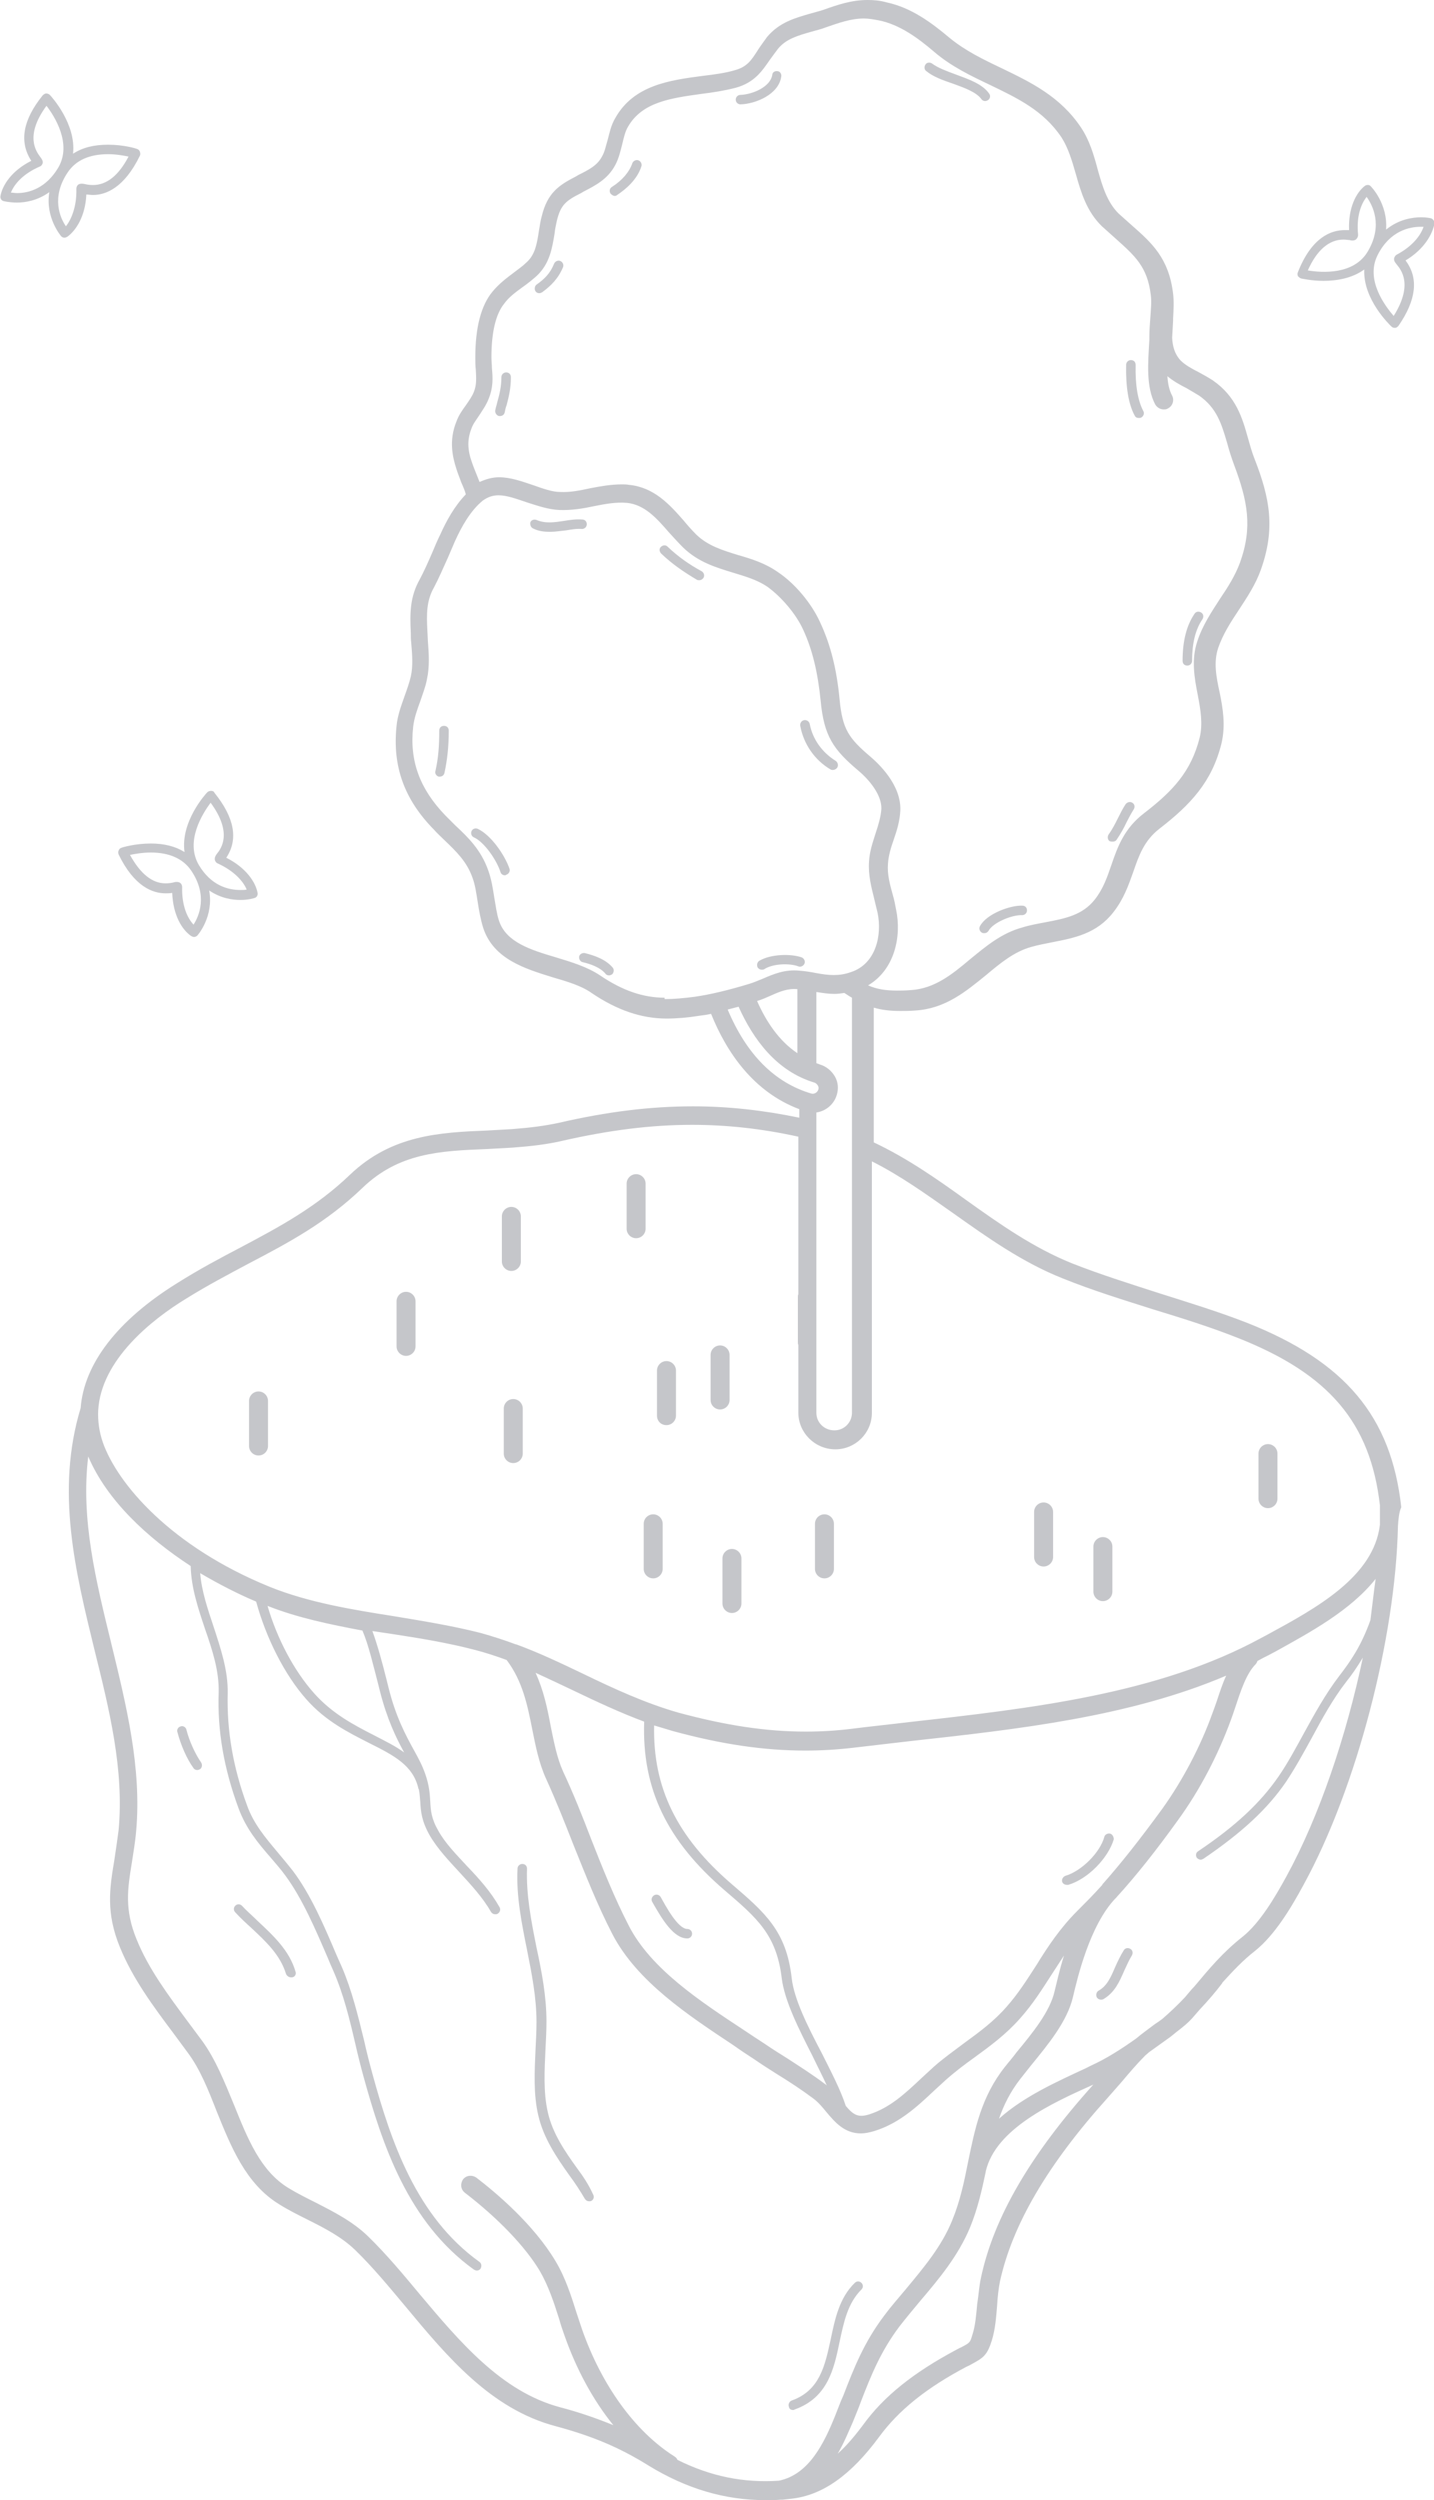
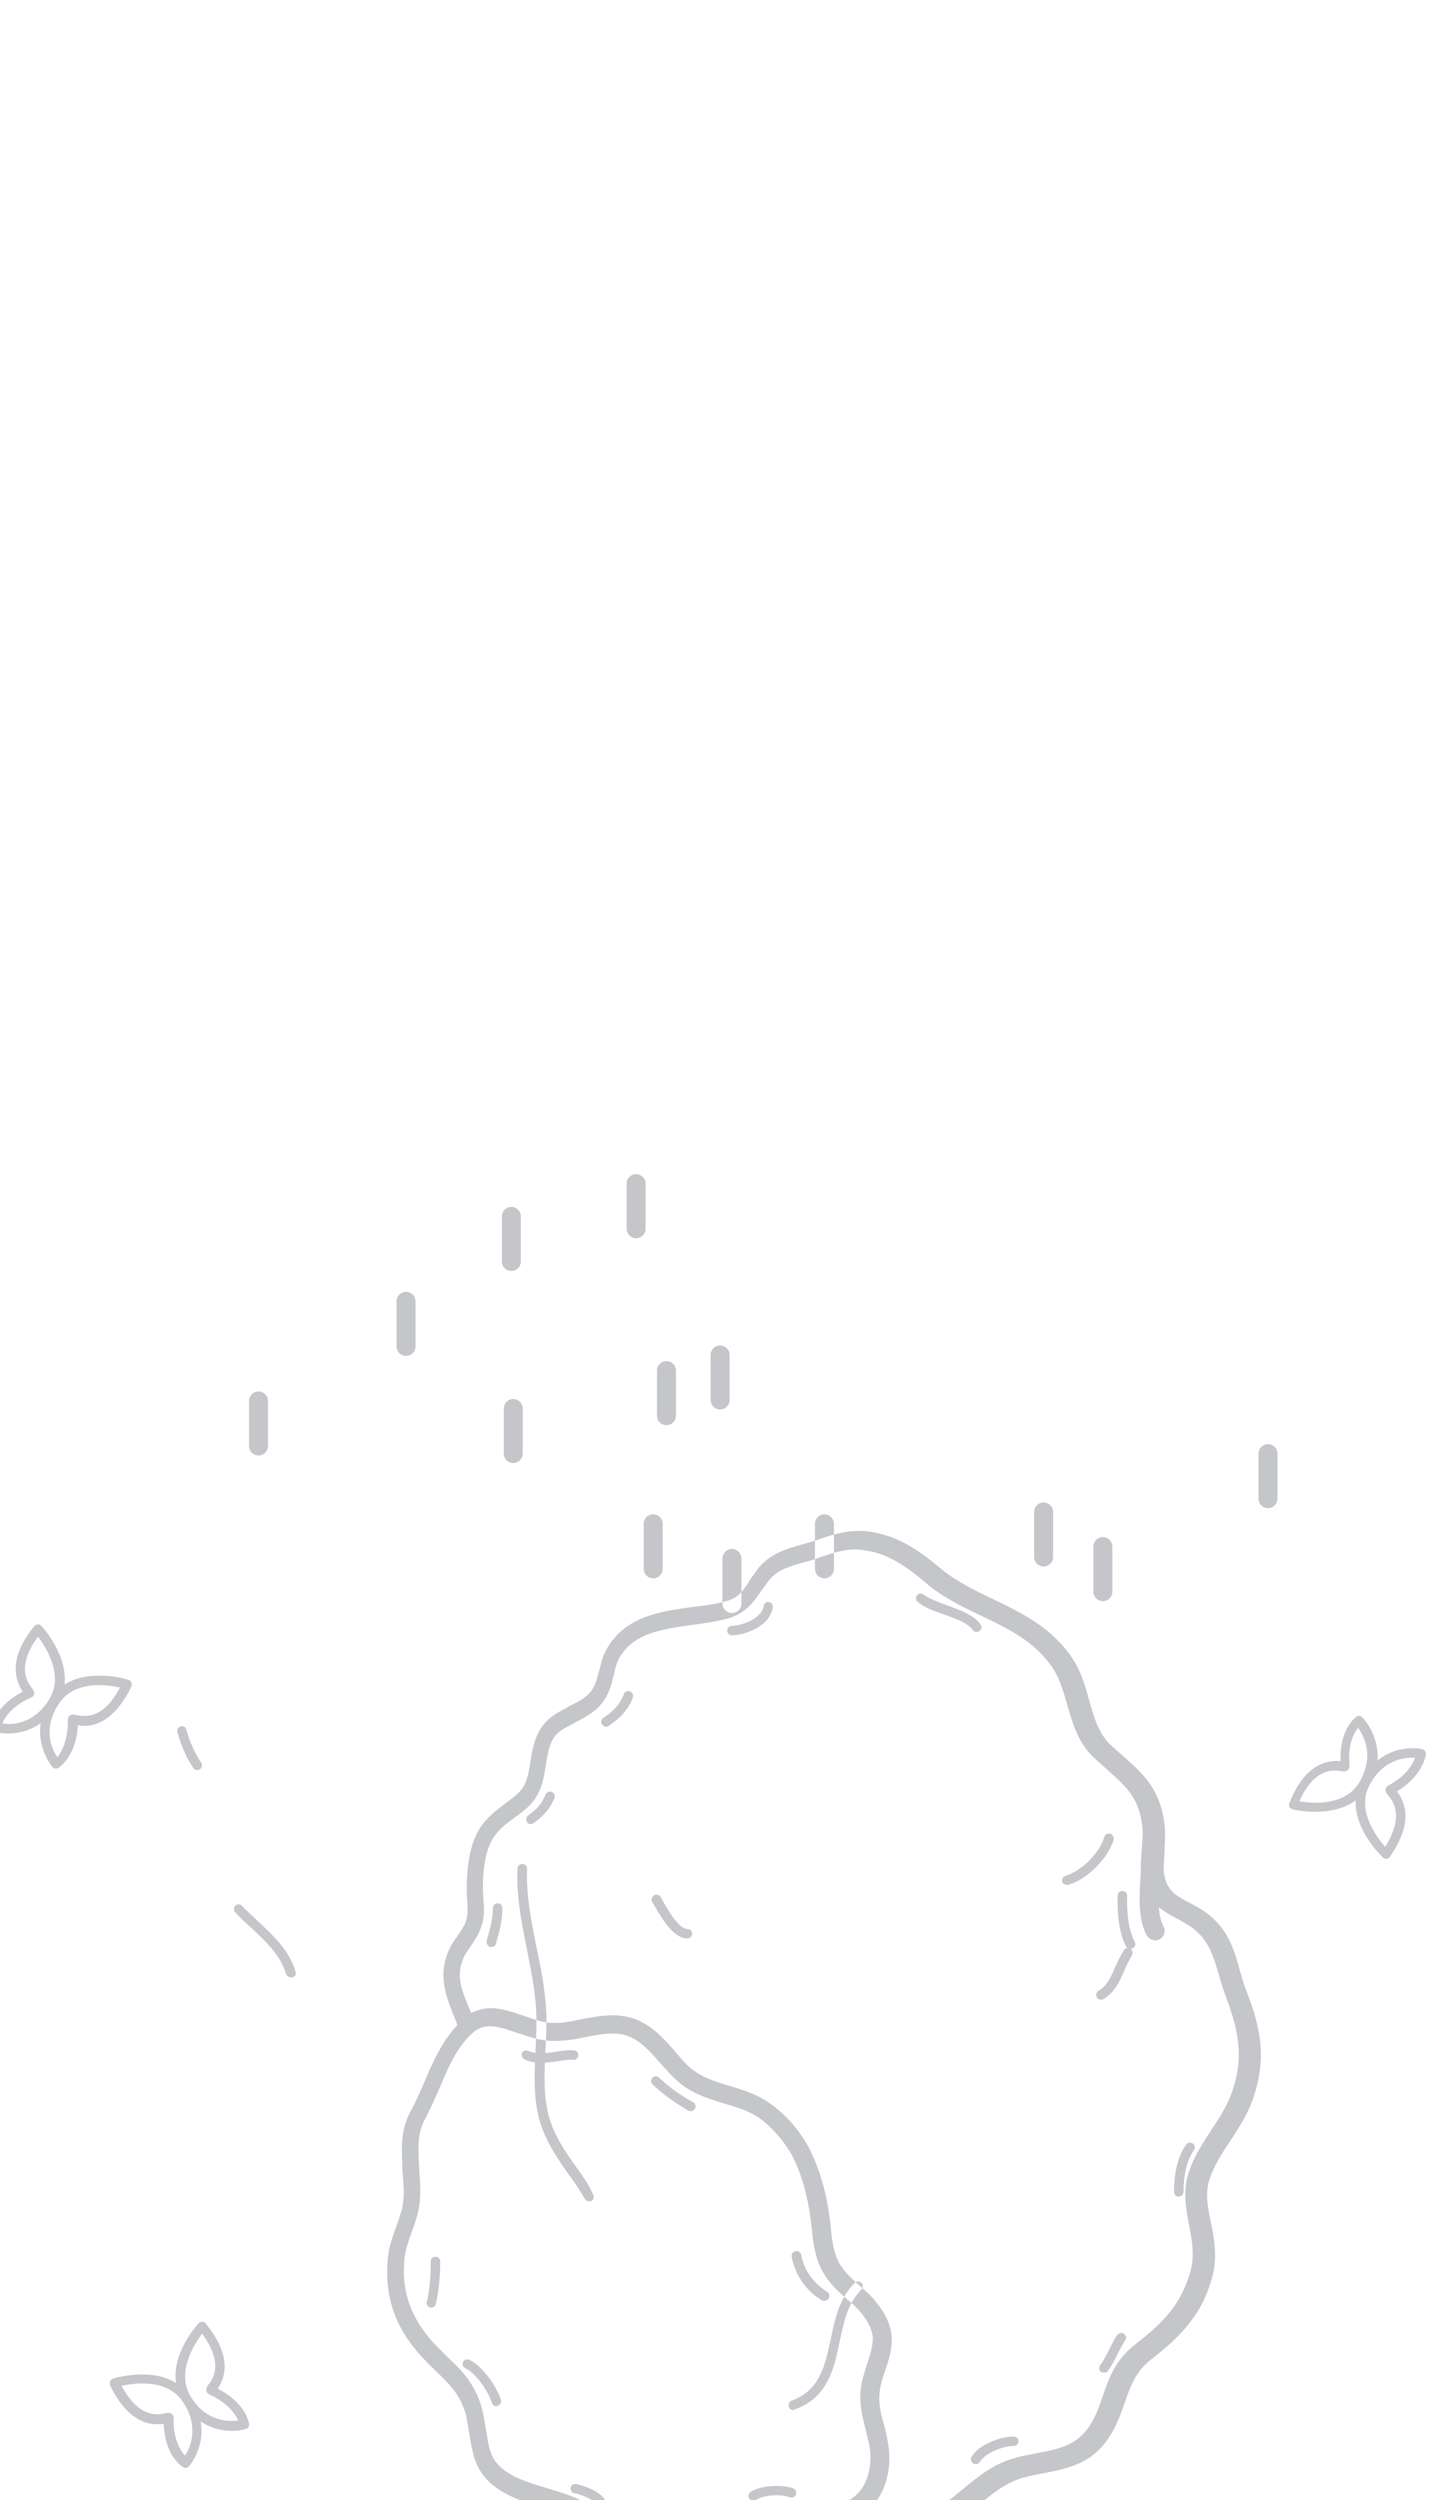
<svg xmlns="http://www.w3.org/2000/svg" viewBox="0 0 302.3 527">
-   <path d="M62.3 415.6c.2.5-.1 1.1-.7 1.2h-.3c-.4 0-.8-.3-1-.7-1.2-4-4.2-6.8-7.3-9.7-1.1-1-2.3-2.1-3.4-3.3-.4-.4-.4-1 0-1.4.4-.4 1-.4 1.4 0 1 1.1 2.2 2.1 3.3 3.2 3.3 3.1 6.7 6.2 8 10.7zm59.4 41.5c-2.6-3.6-5.2-7.4-6.2-11.8-1-4.3-.7-9-.5-13.5.1-1.9.2-3.8.2-5.7 0-5.3-1-10.5-2.1-15.6-1.1-5.5-2.2-11.1-2-16.6 0-.6-.4-1-1-1-.5 0-1 .4-1 1-.3 5.8.9 11.6 2 17.1 1 5 2 10.1 2 15.2 0 1.9-.1 3.8-.2 5.7-.2 4.6-.5 9.5.6 14.1 1.1 4.7 3.8 8.7 6.5 12.5 1.2 1.6 2.3 3.3 3.3 5 .2.3.5.5.9.5.2 0 .3 0 .5-.1.5-.3.6-.9.3-1.4-.9-2-2.1-3.8-3.3-5.4zm45.5 50.9c.1 0 .2 0 .3-.1 7-2.5 8.3-8.5 9.5-14.3.9-4.2 1.7-8.1 4.6-11 .4-.4.4-1 0-1.4-.4-.4-1-.4-1.4 0-3.3 3.2-4.2 7.7-5.1 12-1.2 5.5-2.3 10.7-8.2 12.8-.5.2-.8.8-.6 1.3.1.5.4.7.9.7zm-29.5-188.8c-1.1 0-2 .9-2 2v9.5c0 1.1.9 2 2 2s2-.9 2-2v-9.5c0-1.1-.9-2-2-2zm14.1-22.1c1.1 0 2-.9 2-2v-9.5c0-1.1-.9-2-2-2s-2 .9-2 2v9.5c0 1.1.9 2 2 2zm2.5 29.4c-1.1 0-2 .9-2 2v9.5c0 1.1.9 2 2 2s2-.9 2-2v-9.5c0-1.1-.9-2-2-2zm-13.8-26.1c1.1 0 2-.9 2-2v-9.5c0-1.1-.9-2-2-2s-2 .9-2 2v9.5c0 1.1.8 2 2 2zm-32.7-32.5c1.1 0 2-.9 2-2v-9.5c0-1.1-.9-2-2-2s-2 .9-2 2v9.5c0 1.1.9 2 2 2zm26.3-6.9c1.1 0 2-.9 2-2v-9.5c0-1.1-.9-2-2-2s-2 .9-2 2v9.5c0 1.1.9 2 2 2zm133.2 56.9c1.1 0 2-.9 2-2v-9.5c0-1.1-.9-2-2-2s-2 .9-2 2v9.5c0 1.1.9 2 2 2zm-159.1-9.5c1.1 0 2-.9 2-2v-9.5c0-1.1-.9-2-2-2s-2 .9-2 2v9.5c0 1.1.9 2 2 2zm65.6 10.8c-1.1 0-2 .9-2 2v9.5c0 1.1.9 2 2 2s2-.9 2-2v-9.5c0-1.1-.9-2-2-2zm58.7 4.8c-1.1 0-2 .9-2 2v9.5c0 1.1.9 2 2 2s2-.9 2-2v-9.5c0-1.1-.9-2-2-2zm-12.5-7.3c-1.1 0-2 .9-2 2v9.5c0 1.1.9 2 2 2s2-.9 2-2v-9.5c0-1.1-.9-2-2-2zm-134.4-30.9c1.1 0 2-.9 2-2v-9.5c0-1.1-.9-2-2-2s-2 .9-2 2v9.5c0 1.1.9 2 2 2zm-31.1 21c1.1 0 2-.9 2-2v-9.5c0-1.1-.9-2-2-2s-2 .9-2 2v9.5c0 1.1.9 2 2 2zm-15.2 57.8c-.1-.5-.7-.9-1.2-.7-.5.1-.9.7-.7 1.2.7 2.7 2 5.7 3.4 7.6.2.3.5.4.8.4.2 0 .4-.1.6-.2.4-.3.5-.9.2-1.4-1.2-1.7-2.5-4.5-3.1-6.9zm194.7 21.9c-.5-.1-1.1.2-1.2.7-.9 3.3-4.8 7.2-8.2 8.2-.5.2-.8.7-.7 1.2.1.4.5.7 1 .7h.3c4.1-1.2 8.4-5.6 9.6-9.6 0-.5-.3-1.1-.8-1.2zm-89.1 22.1c.6 0 1-.5 1-1 0-.6-.5-1-1-1-2 0-4.6-4.9-5.6-6.7-.3-.5-.9-.7-1.4-.4-.5.3-.7.9-.4 1.4 2.1 3.7 4.5 7.7 7.4 7.7zm93.4 2.2c-.5-.3-1.1-.2-1.4.3-.7 1.1-1.3 2.4-1.8 3.5-.9 2.1-1.7 4-3.5 5-.5.3-.6.9-.4 1.4.2.3.5.5.9.5.2 0 .3 0 .5-.1 2.4-1.4 3.4-3.7 4.4-6 .5-1.1 1-2.2 1.6-3.2.3-.5.2-1.1-.3-1.4zm1.8-322.7c.2 0 .3 0 .5-.1.5-.3.7-.9.4-1.4-1.1-2.1-1.7-5.3-1.6-9.7 0-.6-.4-1-1-1-.5 0-1 .4-1 1-.1 4.7.5 8.3 1.8 10.7.2.4.5.5.9.5zm-65 74.1c.2.1.3.1.5.1.3 0 .7-.2.9-.5.3-.5.1-1.1-.3-1.4-2.9-1.8-4.9-4.6-5.5-7.8-.1-.5-.6-.9-1.2-.8-.5.1-.9.6-.8 1.2.7 3.8 3 7.2 6.4 9.2zm31.5 33c-.3.5-.1 1.1.4 1.4.2.1.3.1.5.1.4 0 .7-.2.9-.5.9-1.7 4.9-3.4 7.1-3.3.5 0 1-.4 1-1s-.4-1-1-1c-2.5-.1-7.5 1.7-8.9 4.3zm28-17.8c.3 0 .6-.1.8-.4.8-1.2 1.5-2.4 2.1-3.7.5-1 1-1.9 1.5-2.7.3-.5.2-1.1-.3-1.4-.5-.3-1.1-.1-1.4.3-.6.9-1.1 1.9-1.6 2.9-.6 1.2-1.2 2.4-2 3.5-.3.5-.2 1.1.2 1.4.3.1.5.1.7.1zm15.7-37.1c.6 0 1-.5 1-1 0-3.7.7-6.6 2.2-8.8.3-.5.2-1.1-.3-1.4-.5-.3-1.1-.2-1.4.3-1.7 2.5-2.5 5.8-2.5 9.9 0 .6.4 1 1 1zm-49.5-122.7c2.5.9 5 1.8 6.1 3.3.2.3.5.4.8.4.2 0 .4-.1.6-.2.4-.3.6-.9.2-1.4-1.4-2-4.3-3-7-4-1.9-.7-3.8-1.4-5-2.3-.4-.3-1.1-.3-1.4.2-.3.4-.3 1.1.2 1.4 1.3 1.1 3.4 1.9 5.5 2.6zm-44.7 4.4c3.2-.1 8.1-2.1 8.6-5.9.1-.5-.3-1.1-.8-1.1-.6-.1-1.1.3-1.1.8-.4 2.5-4.1 4.1-6.7 4.2-.6 0-1 .5-1 1 0 .6.5 1 1 1zm-26.5 19.3c.2 0 .4-.1.5-.2 1.8-1.2 4.2-3.2 5.1-6 .2-.5-.1-1.1-.6-1.3-.5-.2-1.1.1-1.3.6-.6 1.8-2.1 3.6-4.3 5-.5.3-.6.9-.3 1.4.3.3.6.5.9.5zm-15.9 20.5c.2 0 .4-.1.6-.2 1.9-1.4 3.4-2.9 4.4-5.3.2-.5-.1-1.1-.6-1.3-.5-.2-1.1.1-1.3.6-.8 2-2 3.2-3.7 4.4-.4.3-.5 1-.2 1.4.2.3.5.4.8.4zm-8.5 25.9h.2c.5 0 .9-.3 1-.8.1-.5.2-1 .4-1.5.5-1.9.9-3.6.9-5.9 0-.6-.4-1-1-1-.5 0-1 .4-1 1 0 2-.4 3.6-.9 5.4-.1.5-.3 1-.4 1.6-.1.5.3 1.1.8 1.2zm7.2 23.7c1.2.6 2.4.7 3.6.7 1.1 0 2.2-.2 3.3-.3 1.2-.2 2.3-.4 3.4-.3.5 0 1-.4 1-1s-.4-1-1-1c-1.3-.1-2.6.1-3.8.3-2 .3-3.9.6-5.8-.2-.5-.2-1.1 0-1.3.5-.1.5.1 1.1.6 1.3zm34.5 10.8c.2.1.3.1.5.1.4 0 .7-.2.9-.5.3-.5.1-1.1-.4-1.4-2.6-1.4-5-3.1-7.2-5.2-.4-.4-1-.3-1.4.1-.4.4-.3 1 .1 1.4 2.3 2.2 4.8 3.9 7.5 5.5zm-54.4 41.5h.2c.5 0 .9-.3 1-.8.6-2.8.9-5.5.9-8.9 0-.6-.4-1-1-1s-1 .4-1 1c0 3.3-.2 5.8-.8 8.5-.2.5.2 1.1.7 1.2zm14.9 19.4c-1-2.9-3.9-7.1-6.7-8.4-.5-.2-1.1 0-1.3.5-.2.5 0 1.1.5 1.3 2.2 1 4.8 4.8 5.6 7.3.1.4.5.7.9.7.1 0 .2 0 .3-.1.6-.2.9-.8.7-1.3zm60.9 20.6c.5.2 1.1-.1 1.3-.6.2-.5-.1-1.1-.6-1.3-2.3-.8-6.5-.7-8.9.7-.5.3-.6.9-.4 1.4.2.3.5.5.9.5.2 0 .3 0 .5-.1 1.8-1.2 5.4-1.3 7.2-.6zm-45-2.8c-.5-.1-1.1.2-1.2.7-.1.5.2 1.1.7 1.2 1.7.4 3.7 1.1 4.8 2.4.2.3.5.4.8.4.2 0 .4-.1.6-.2.4-.3.5-1 .2-1.4-1.5-1.8-3.9-2.6-5.9-3.1zm-91.5-23.1c2.8 0 5.2.6 7.1 1.8-.9-6.4 4.5-12.3 4.8-12.6.2-.2.5-.3.8-.3.3 0 .6.1.7.4 4.2 5.2 5.1 9.8 2.5 13.7 4.2 2.1 6.2 5.2 6.6 7.4.1.5-.2 1-.7 1.1 0 0-1.2.4-2.9.4-1.6 0-4.1-.3-6.6-2 1 5.5-2.4 9.4-2.5 9.5-.2.2-.5.3-.7.3-.2 0-.4-.1-.6-.2-1.9-1.3-3.8-4.3-4-9.1-.4.1-.9.1-1.4.1-2.7 0-6.6-1.4-9.9-8.2-.1-.3-.1-.6 0-.8.1-.3.3-.5.6-.6.2-.1 2.9-.9 6.2-.9zm8.5 5.7c-1.7-2.5-4.6-3.8-8.5-3.8-1.8 0-3.4.3-4.4.5 2.2 4 4.7 6 7.5 6 .7 0 1.3-.1 1.7-.2.3-.1.5-.1.7-.1.3 0 .6.1.8.3.2.2.3.5.3.8-.1 3.9 1.1 6.5 2.4 7.9 1.1-1.7 3.1-6.1-.5-11.4zm1.6-1.2c2.6 4.4 6.2 5.3 8.8 5.3.5 0 1 0 1.3-.1-.7-1.7-2.6-3.9-6.1-5.5-.3-.1-.5-.4-.6-.7-.1-.5.1-.9.4-1.3.9-1.1 3.4-4.4-1.3-10.8-1.7 2.3-5.4 8.1-2.5 13.1zm254.4-127.4c2.8 3.7 2.3 8.3-1.5 13.8-.2.2-.4.4-.7.4h-.1c-.3 0-.5-.1-.7-.3-.3-.3-6-5.7-5.7-12-2.6 1.9-5.9 2.4-8.6 2.4-2.6 0-4.6-.5-4.7-.5-.3-.1-.5-.3-.7-.5-.1-.3-.1-.6 0-.8 2.9-7.4 7-8.9 9.9-8.9h.9c-.2-4.7 1.5-7.9 3.3-9.3.4-.3 1-.3 1.3.1 0 0 3.6 3.6 3.2 9.1 2.7-2.2 5.6-2.6 7.4-2.6 1.2 0 2 .2 2 .2.5.1.8.6.8 1.1-.4 2.2-2.1 5.4-6.1 7.8zm-7.9-2c3.2-5.5.9-9.7-.3-11.4-1.2 1.5-2.2 4.2-1.8 8 0 .3-.1.6-.3.8-.1.2-.4.4-.9.4-.1 0-.3 0-.6-.1-.3 0-.7-.1-1.3-.1-3 0-5.6 2.2-7.5 6.5 2.9.5 9.8 1 12.7-4.1zm11.7-5.1h-.6c-2.3 0-6.5.8-9.1 6-2.6 5.2 1.6 10.7 3.4 12.8 4.2-6.7 1.5-9.8.6-10.9-.3-.4-.6-.7-.5-1.3.1-.3.3-.6.5-.7 3.4-1.8 5.1-4.1 5.7-5.9zm-285.9 2.1c-.2.1-.4.2-.6.2-.3 0-.5-.1-.7-.3 0 0-3.4-3.9-2.5-9.3-2.5 1.8-5.1 2.2-6.8 2.2-1.6 0-2.8-.3-2.8-.3-.5-.1-.8-.6-.7-1.1.4-2.2 2.3-5.3 6.5-7.4-2.6-4-1.8-8.6 2.4-13.8.2-.2.5-.4.7-.4.3 0 .6.1.8.3.3.3 5.6 6.1 4.9 12.4 2-1.3 4.4-1.9 7.4-1.9 3.3 0 5.9.8 6.1.9.3.1.5.3.6.6.1.3.1.6 0 .8-3.3 6.8-7.2 8.3-9.9 8.3-.5 0-1-.1-1.4-.1-.2 4.6-2.2 7.6-4 8.9zm-1.9-14.6c2.9-5-.8-10.8-2.5-13-4.7 6.4-2.1 9.7-1.3 10.8.3.4.6.8.5 1.3-.1.3-.3.6-.6.7-3.5 1.5-5.4 3.7-6.1 5.5.4 0 .8.1 1.3.1 2.5 0 6.1-1 8.7-5.4zm3.8 4.5c0-.3.1-.6.3-.8.2-.2.6-.4 1.5-.2.4.1 1 .2 1.7.2 2.9 0 5.4-2 7.5-6-1-.2-2.6-.5-4.3-.5-4 0-6.8 1.3-8.5 3.8-3.6 5.3-1.6 9.7-.4 11.4 1.1-1.4 2.3-4.1 2.2-7.9zm278.6 281.9c-.5 23.5-8.7 55.2-19.9 75.6-2.7 5-6.1 10.6-10.2 13.9-2.7 2.1-4.8 4.4-6.9 6.7l-.1.2c-1.2 1.6-2.9 3.6-4.7 5.5l-1.3 1.5c-1.1 1.3-2.4 2.3-3.7 3.3-.6.5-1.2 1-1.8 1.4l-3.9 2.8-.8.7c-1.7 1.7-3.4 3.7-5 5.6l-2.9 3.3c-12.7 14.1-20.1 26.8-22.7 38.7-.3 1.5-.5 3.3-.6 5.1-.2 2.5-.4 5-1.1 7.3-1 3.2-1.8 3.7-4.4 5.1-.3.2-.6.3-1 .5-8.5 4.5-14.3 9.2-18.4 14.8-5.9 8-11.9 12.3-18.5 13l-1.8.2h-.4c-1.1.1-2.2.1-3.2.1-8.6 0-16.7-2.4-24.7-7.3-6.1-3.8-11.8-6.2-19.6-8.3-13.6-3.6-22.8-14.6-31.6-25.2-3.6-4.3-6.9-8.3-10.6-11.9-2.9-2.8-6.4-4.6-10.2-6.5-2-1-4-2-5.9-3.2-7-4.3-10.1-12.1-13.1-19.5-1.8-4.6-3.5-8.9-6.1-12.4l-3.1-4.2c-4.2-5.6-8.5-11.4-11.2-18-3-7.3-2.2-12.4-1.2-18.4.3-2 .6-4 .9-6.3 1.2-12.8-2-25.6-5.1-38.1-4-16.4-8.2-33.4-2.9-50.9.7-9.2 7.6-18.4 20.3-26.3 4.6-2.9 9.1-5.3 13.5-7.6 8.1-4.3 15.8-8.4 23-15.3 8.8-8.4 19-8.9 28.9-9.3l5.3-.3c3.9-.3 6.9-.7 9.7-1.3 10.4-2.4 19.5-3.5 28.4-3.5 7.3 0 14.7.8 22.4 2.4v-1.8c-9.6-3.6-15.3-11.9-18.6-20.1-.8.2-1.6.3-2.4.4-2.5.4-4.8.6-7 .6-5.3 0-10.5-1.8-15.8-5.4-2.1-1.5-5.1-2.4-8.2-3.3-5.8-1.8-12.4-3.8-14.6-10.3-.6-1.9-.9-3.7-1.2-5.6-.3-1.8-.5-3.5-1.1-5.1-1.2-3.4-3.4-5.5-5.9-7.9-.7-.7-1.5-1.4-2.2-2.2-6.3-6.4-8.8-13.4-7.9-21.9.2-2.2 1-4.3 1.7-6.3.5-1.4 1-2.8 1.3-4.1.5-2.2.3-4.6.1-7-.1-.8-.1-1.5-.1-2.2-.2-4.1-.2-7.6 1.9-11.3.9-1.7 1.8-3.7 2.7-5.8.5-1.2 1-2.4 1.6-3.6 1.3-2.9 3-6 5.4-8.5-.2-.8-.6-1.7-1-2.6-.3-.9-.7-1.8-1-2.8-.8-2.5-1.6-5.9 0-9.9.5-1.4 1.3-2.5 2.1-3.6.6-.9 1.2-1.7 1.6-2.7.6-1.5.5-2.9.4-4.7-.1-.8-.1-1.7-.1-2.6 0-6.2 1.2-10.9 3.6-13.8 1.4-1.7 3-2.9 4.6-4.1.9-.7 1.8-1.3 2.6-2.1 1.8-1.6 2.2-3.9 2.6-6.6.2-1 .3-2.1.6-3.1 1.2-5 3.7-6.6 7.2-8.4l.5-.3c2.2-1.1 4-2 5-3.9.6-1 .8-2.2 1.2-3.5.4-1.5.7-3.1 1.6-4.6 3.9-7 11.6-8 18.4-8.9 2.5-.3 4.8-.6 6.8-1.2 2.6-.7 3.5-2.1 4.9-4.3.5-.8 1.2-1.7 1.9-2.7 2.6-3.1 5.9-4 9-4.9 1-.3 1.9-.5 2.8-.8 3.1-1.1 6-2.1 9.4-2.1 1.3 0 2.6.1 4 .5 5.2 1.1 9.5 4.3 13.3 7.5 3.3 2.7 7 4.5 11 6.4 6 2.9 12.3 5.9 16.7 12.5 1.8 2.7 2.7 5.8 3.5 8.8 1 3.6 2 6.9 4.4 9.3 1 .9 1.9 1.7 2.8 2.5 4.2 3.7 7.8 6.9 8.7 14.4.2 1.7.1 3.5 0 5.2v.5l-.2 3.6c.1 1.8.5 3.4 1.8 4.8.9.9 2.3 1.7 3.7 2.4 1.1.6 2.2 1.2 3.1 1.8 4.9 3.4 6.2 7.9 7.4 12.2.4 1.4.8 2.9 1.4 4.4 3.2 8.2 4.4 14.6 1.3 23.3-1.1 3.1-2.9 5.8-4.6 8.4-1.8 2.7-3.4 5.2-4.4 8.1-1 3-.4 6.1.3 9.3.7 3.4 1.3 7 .4 10.8-2 8.1-6.5 12.9-13.1 18-3.2 2.5-4.3 5.6-5.5 9.1-1 2.8-2 5.7-4.2 8.5-3.5 4.5-8.2 5.4-12.8 6.3-1.5.3-3.1.6-4.5 1-3.6 1-6.5 3.4-9.6 6-4.2 3.4-8.5 7-14.8 7.4-1.2.1-2.3.1-3.2.1-2.1 0-3.9-.2-5.6-.7v28.4c7 3.3 13.3 7.7 19.4 12.1 7 5 14.2 10.1 22.4 13.4 6.1 2.4 12.5 4.4 18.7 6.4 6 1.9 12.2 3.8 18.1 6.1 20.8 8.2 30.5 19.8 32.6 38.9-.5 1.1-.6 2.6-.7 4zm-4.7 11.1c-5.3 6.7-13.9 11.3-20.9 15.2l-1.5.8c-.8.4-1.6.8-2.5 1.3-.1.2-.2.5-.4.7-2 2-3.2 5.8-4.3 9.1-.3.9-.6 1.8-.9 2.6-2.7 7.4-6.6 14.9-11.2 21.2-4.6 6.4-8.8 11.7-13 16.3 0 0 0 .1-.1.1-5.5 5.7-8.1 17-9 20.8-1.2 5.2-5.3 10.1-8.8 14.4-.8 1-1.6 2-2.3 2.9-2.1 2.7-3.5 5.5-4.5 8.4 5.2-4.7 12.4-7.9 18.2-10.6l1.2-.6c3.3-1.5 6.4-3.5 9.5-5.7 1.3-1.1 2.6-2 3.9-3 .6-.4 1.2-.8 1.7-1.2 1.5-1.3 3.2-2.9 4.7-4.5.7-.8 1.3-1.6 2-2.3 3.1-3.7 6-7.2 10.2-10.5 3.6-2.9 6.8-8.3 9.2-12.7 6.9-12.6 12.6-29.5 16.1-46.1-1.2 2-2.3 3.6-3.5 5.1-2.8 3.6-5.1 7.8-7.2 11.7-1.7 3.1-3.5 6.4-5.5 9.4-3.9 5.7-9.3 10.7-17.4 16.2-.2.1-.4.2-.6.2-.3 0-.6-.2-.8-.4-.3-.5-.2-1.1.3-1.4 7.9-5.3 13.1-10.2 16.9-15.7 2-2.9 3.7-6.1 5.4-9.2 2.2-4 4.5-8.2 7.4-12 2.3-3 4.6-6.2 6.6-11.8.4-3.1.7-5.9 1.1-8.7zm-83.2 147.3c2.7-12.7 10.4-25.9 23.6-40.6l.1-.1c-8.7 3.9-20.6 9.3-22.7 18.3v.1c-.8 3.8-1.7 7.8-3.3 11.7-2.5 6-6.5 10.8-10.5 15.5-1.5 1.8-3 3.6-4.4 5.4-3.9 5.2-5.9 10.1-8.1 15.8-.5 1.4-1.1 2.8-1.7 4.3-.8 1.8-1.8 4.3-3.2 6.7 1.8-1.6 3.5-3.6 5.3-6 4.4-6.1 10.7-11.1 19.7-15.9.4-.2.7-.4 1-.5 1.9-1 1.9-1 2.4-2.7.6-1.8.8-4.2 1-6.4.3-1.9.4-3.8.8-5.6zm-42.6 42.8c6.3-1.3 9.5-7.8 11.9-13.8.6-1.5 1.1-2.9 1.7-4.2 2.2-5.7 4.3-11.1 8.6-16.8 1.4-1.9 3-3.7 4.5-5.5 3.9-4.7 7.6-9.1 9.8-14.5 1.7-4.1 2.6-8.4 3.4-12.5 1.4-6.7 2.7-13.6 7.8-20 .7-.9 1.6-1.9 2.4-3 3.3-4 7-8.5 8-12.8.4-1.6 1-4.4 2-7.6l-2.6 4c-2 3.1-4 6.3-6.7 9.3-2.9 3.3-6.3 5.8-9.6 8.2-2.1 1.5-4.2 3.1-6.1 4.8l-2.4 2.2c-3.6 3.4-7.4 6.9-12.6 8.5-1 .3-2 .5-2.8.5-3.5 0-5.5-2.4-7.2-4.4-.9-1.1-1.8-2.2-2.9-3-2.4-1.8-5-3.5-7.6-5.1-1.6-1-3.3-2.1-4.9-3.2-1.4-.9-2.9-1.9-4.3-2.9-9.5-6.3-20.3-13.4-25.5-23.4-3.2-6.2-5.7-12.6-8.2-18.8-1.8-4.6-3.7-9.4-5.8-14-1.5-3.3-2.2-6.9-2.9-10.4-1-5-2-10.1-5.4-14.6-2.2-.8-4.3-1.5-6.6-2.1-5.7-1.5-11.8-2.5-17.7-3.4-1.3-.2-2.6-.4-4-.6 1.1 3 2.1 6.7 3 10.3l.4 1.6c1.5 6.1 3.6 10 5.3 13.1 1 1.8 1.8 3.3 2.4 5 .9 2.5 1 4.3 1.1 5.9.1 1.9.2 3.6 1.7 6.2 1.5 2.7 3.8 5 6.1 7.5 2.5 2.6 5 5.4 6.8 8.6.3.5.1 1.1-.4 1.4-.2.1-.3.1-.5.1-.4 0-.7-.2-.9-.5-1.7-3-4.2-5.7-6.5-8.2-2.3-2.5-4.7-5-6.4-7.9-1.7-3-1.9-5-2-7.1-.1-.8-.1-1.7-.3-2.6l-.1-.2c-1.1-4.9-5.2-7-10.4-9.6-4.3-2.2-9.2-4.6-13.3-9.3-4.5-5.1-8.4-12.8-10.5-20.5-3.8-1.6-7.9-3.7-11.8-6 .3 3.8 1.6 7.6 2.8 11.2 1.5 4.6 3.1 9.3 3 14.1-.2 7.8 1.1 15.6 4.1 23.7 1.4 3.9 3.9 6.8 6.4 9.8 1 1.2 2.1 2.5 3.2 3.9 3.8 5 6.7 11.8 9.2 17.7l1.2 2.7c2.1 4.9 3.4 10.3 4.7 15.6.5 2.3 1.1 4.6 1.7 6.8 3.9 14.2 9.2 30.1 22.6 39.7.4.3.5.9.2 1.4-.2.3-.5.4-.8.4-.2 0-.4-.1-.6-.2-13.9-10-19.3-26.3-23.3-40.8-.6-2.2-1.2-4.6-1.7-6.8-1.2-5.2-2.5-10.5-4.6-15.3-.4-.9-.8-1.8-1.2-2.8-2.5-5.8-5.3-12.4-8.9-17.3-1-1.4-2.1-2.6-3.1-3.8-2.7-3.1-5.2-6.1-6.8-10.4-3.1-8.4-4.5-16.4-4.2-24.5.1-4.5-1.3-8.8-2.9-13.4-1.4-4.2-2.9-8.6-3-13.2-9.2-6-17.7-13.9-21.6-23.1-1.6 13.2 1.6 26.1 4.9 39.6 3.1 12.8 6.4 26 5.2 39.4-.2 2.4-.6 4.5-.9 6.6-.9 5.5-1.6 9.9 1 16.2 2.5 6.2 6.7 11.8 10.7 17.2l3.2 4.3c2.8 3.9 4.7 8.7 6.6 13.3 2.9 7.2 5.6 14 11.5 17.6 1.8 1.1 3.8 2.1 5.6 3 3.9 2 7.9 4 11.2 7.2 3.8 3.7 7.4 8 10.8 12.1 8.5 10.1 17.3 20.6 29.6 23.9 4.2 1.1 7.9 2.4 11.3 3.8-4.3-5.3-7.8-11.8-10.3-18.9-.4-1.1-.8-2.3-1.1-3.4-1.1-3.5-2.3-7.1-4.1-10.2-3.1-5.2-8.9-11.2-15.8-16.5-.9-.7-1-1.9-.4-2.8.7-.9 1.9-1 2.8-.4 4.3 3.3 12.1 9.9 16.7 17.6 2.1 3.5 3.3 7.3 4.5 11.1l1.1 3.3c4.1 11.7 11.1 21.5 19.5 26.8.3.2.5.4.6.7 7 3.5 14 4.9 21.4 4.4zm-107.8-184.4c2 6.9 5.6 13.7 9.8 18.4 3.9 4.4 8.6 6.8 12.7 8.9 2.3 1.2 4.4 2.2 6.3 3.6-1.7-3.1-3.6-7-5.1-12.9l-.4-1.6c-1-3.8-2-8.2-3.3-11.2-6.9-1.3-13.7-2.7-20-5.2zm188.6 42.8c4.3-6 8.1-13.2 10.6-20.2.3-.8.6-1.6.9-2.5.6-1.8 1.2-3.7 2-5.4-20.4 8.7-43.9 11.3-66.6 13.8l-12 1.4c-3.4.4-6.8.6-10.1.6-8.7 0-17.6-1.3-27.9-4.1l-4-1.2c-.3 13.1 4.8 23.5 16.3 33.4 7 6 11.6 9.9 12.7 19.9.5 4.4 3.4 10.2 6.3 15.7 2 4 4 7.8 5.1 11.2 1.6 1.9 2.6 2.5 4.9 1.8 4.4-1.4 7.6-4.4 11.1-7.7l2.5-2.3c2-1.8 4.3-3.4 6.4-5 3.3-2.4 6.4-4.7 9-7.7 2.4-2.7 4.3-5.7 6.3-8.8 2.4-3.9 5-7.8 8.6-11.4 1.7-1.7 3.4-3.4 5.1-5.3.1-.1.2-.2.2-.3 4-4.5 8-9.6 12.6-15.9zm-109.2-18.4c-5.1-1.9-10-4.2-14.8-6.5-2.7-1.3-5.3-2.5-8.1-3.8 1.7 3.7 2.5 7.5 3.2 11.3.7 3.4 1.3 6.6 2.6 9.5 2.2 4.7 4.1 9.5 5.9 14.2 2.4 6.1 4.9 12.4 8 18.4 4.7 9.1 15.1 15.9 24.2 21.9 1.5 1 3 2 4.4 2.9 1.6 1.1 3.2 2.1 4.8 3.1 2.6 1.7 5.3 3.4 7.8 5.3.2.1.4.3.5.4-.9-2-2-4.1-3-6.2-2.9-5.7-5.9-11.6-6.5-16.4-1.1-9.2-5.2-12.7-12.1-18.6-12.1-10.4-17.4-21.4-16.9-35.5zm-36.3-265.4c.3.9.7 1.8 1 2.6l.6 1.5c1.3-.6 2.7-1 4.1-1 2.5 0 4.9.9 7.3 1.7 2 .7 3.9 1.4 5.6 1.4 2.1.1 4.1-.3 6.4-.8 2.1-.4 4.3-.8 6.6-.8.5 0 1 0 1.5.1 5.3.5 8.6 4.2 11.5 7.5.9 1.1 1.8 2.1 2.7 3 2.5 2.4 5.6 3.3 8.8 4.3 2.8.8 5.7 1.7 8.4 3.6 3.6 2.4 7.1 6.6 8.9 10.6 2.2 4.7 3.5 9.9 4.1 16.3.6 6.2 1.9 8.1 6.5 12 1.5 1.3 6.5 5.8 6.3 11.3-.1 2.2-.7 4.2-1.4 6.2-.6 1.7-1.1 3.4-1.2 5-.2 2.3.4 4.4 1 6.6.3 1 .5 2 .7 3.1 1.2 5.7-.3 12.7-5.9 16 1.8.8 3.7 1.1 6.1 1.1.8 0 1.7 0 2.9-.1 5-.3 8.7-3.3 12.5-6.5 3.3-2.7 6.6-5.5 11-6.7 1.6-.5 3.3-.8 4.9-1.1 4.2-.8 7.8-1.5 10.4-4.8 1.8-2.3 2.6-4.7 3.5-7.3 1.3-3.8 2.7-7.7 6.9-10.9 6.1-4.7 9.9-8.8 11.7-15.9.7-2.9.2-5.9-.4-9-.7-3.6-1.4-7.4-.1-11.3 1.1-3.4 3-6.2 4.8-9 1.7-2.5 3.2-4.9 4.2-7.6 2.7-7.5 1.6-13-1.2-20.5-.6-1.6-1.1-3.2-1.5-4.7-1.2-4.1-2.2-7.4-5.9-10-.8-.5-1.7-1-2.7-1.6-1.4-.7-2.8-1.5-4-2.5.1 1.6.4 3 1 4.1.5 1 .1 2.2-.9 2.7-.3.2-.6.2-.9.2-.7 0-1.4-.4-1.8-1.1-1.9-3.7-1.5-8.5-1.2-13.6v-.7c0-1.3.1-2.6.2-3.9.1-1.7.3-3.3.1-4.8-.7-6-3.4-8.3-7.4-11.9-.9-.8-1.9-1.7-2.9-2.6-3.2-3.1-4.4-7.1-5.5-11-.8-2.8-1.6-5.5-3-7.7-3.8-5.7-9.3-8.3-15.1-11.1-4-1.9-8.2-3.9-11.8-7-3.4-2.9-7.2-5.7-11.6-6.6-1.1-.2-2.1-.4-3.2-.4-2.7 0-5.2.9-8.1 1.9-1 .4-2 .6-3 .9-2.8.8-5.3 1.5-7 3.6-.6.8-1.2 1.6-1.7 2.3-1.6 2.3-3.2 4.8-7.2 5.9-2.3.6-4.8 1-7.3 1.3-6.4.9-12.4 1.7-15.4 6.9-.6 1-.9 2.3-1.2 3.6-.4 1.5-.7 3-1.5 4.5-1.6 3-4.2 4.3-6.7 5.6l-.5.3c-3.2 1.6-4.3 2.5-5.1 5.8-.2.9-.4 1.8-.5 2.8-.5 3-1 6.3-3.8 8.9-.9.8-1.9 1.6-2.9 2.3-1.5 1.1-2.9 2.1-3.9 3.5-1.8 2.2-2.7 6.1-2.7 11.3 0 .8.1 1.6.1 2.3.2 2 .3 4.1-.7 6.5-.5 1.3-1.3 2.4-2 3.5-.6.9-1.3 1.8-1.6 2.7-.9 2.3-.9 4.4.1 7.2zm68.6 111c-2-.2-3.7.5-5.7 1.4-.9.4-1.8.8-2.8 1.1 1.9 4.3 4.6 8.4 8.5 11v-13.5zm-14.7 4.3c4 9.5 9.9 15.4 17.6 17.7.6.2 1.3-.2 1.5-.8.1-.3.1-.6-.1-.9-.2-.3-.4-.5-.7-.6-8-2.4-12.9-9.1-16-16l-2.3.6zm18.7 85c0 2.1 1.7 3.7 3.8 3.7 2.1 0 3.7-1.7 3.7-3.7v-87.5c-.6-.3-1.1-.7-1.6-1-.7.1-1.4.2-2.1.2-1.3 0-2.5-.2-3.8-.4v15l.8.3c1.3.4 2.4 1.3 3.1 2.5.7 1.2.8 2.6.4 3.9-.6 2-2.3 3.4-4.3 3.7v63.3zm-32-85.2v-2c1.9 0 4.1-.2 6.4-.5 3.4-.5 7.1-1.4 11.4-2.7 1-.3 1.9-.7 2.9-1.1 2.3-1 4.7-2 7.7-1.7 1.3.1 2.5.3 3.5.5 2.7.5 4.9.7 7.4-.2 5.2-1.7 6.6-7.7 5.6-12.5l-.7-2.9c-.6-2.5-1.3-5-1.1-7.9.1-2.1.8-4.1 1.4-6 .6-1.8 1.1-3.5 1.2-5.1.1-2.9-2.5-6.1-4.9-8.1-5.2-4.4-7.2-7.2-7.9-14.7-.6-5.9-1.7-10.7-3.7-15-1.5-3.3-4.6-6.9-7.5-9-2.2-1.5-4.7-2.2-7.3-3-3.6-1.1-7.3-2.2-10.5-5.3-1-1-2-2.1-3-3.2-2.6-3-5.1-5.8-8.8-6.2-2.3-.2-4.5.2-7 .7-2.3.5-4.8.9-7.3.8-2.3-.1-4.6-.9-6.8-1.6-2.1-.7-4.2-1.5-6-1.5-1.3 0-2.3.4-3.3 1.1-2.6 2.1-4.5 5.5-5.9 8.6l-1.5 3.5c-1 2.2-1.9 4.3-2.9 6.2-1.6 2.8-1.6 5.6-1.4 9.2l.1 2.1c.2 2.6.4 5.4-.2 8.1-.3 1.6-.9 3.1-1.4 4.6-.7 1.9-1.3 3.6-1.5 5.4-.8 7.2 1.4 13.1 6.8 18.7l2.1 2.1c2.8 2.6 5.4 5.2 6.9 9.4.7 1.9 1 3.9 1.3 5.8.3 1.7.5 3.4 1 4.9 1.5 4.5 6.6 6.1 12 7.7 3.3 1 6.6 2 9.3 3.8 4.7 3.2 9.1 4.7 13.6 4.7v2.3zm-119.4 84.7c-.1 2.2.2 4.5 1 6.8 3.1 8.7 14.3 21.9 35.2 30.4 8.2 3.3 17.4 4.8 26.3 6.2 6 1 12.2 2 18.1 3.5 2.5.7 5 1.5 7.4 2.4h.1c4.9 1.8 9.5 4 14.1 6.2 6.4 3.1 13.1 6.2 20.1 8.2 10 2.7 18.5 4 26.9 4 3.2 0 6.5-.2 9.7-.6 3.9-.5 7.9-.9 12-1.4 25.8-2.9 52.5-5.9 74.2-17.7l1.5-.8c10.1-5.5 22.3-12.1 23.6-23.1v-4.1c-2-17.4-10.7-27.7-30-35.3-5.8-2.3-11.9-4.2-17.8-6-6.3-2-12.8-4-19-6.5-8.6-3.4-16-8.7-23.2-13.8-5.7-4-11.1-7.9-17.1-10.9v53c0 4.3-3.5 7.7-7.7 7.7-4.3 0-7.8-3.5-7.8-7.7v-14.3c-.1-.2-.1-.4-.1-.6v-9.5c0-.2 0-.4.1-.6v-33.2c-7.7-1.7-15.1-2.5-22.4-2.5-8.6 0-17.4 1.1-27.5 3.4-3 .7-6.3 1.1-10.3 1.4l-5.4.3c-10 .4-18.6.8-26.3 8.2-7.6 7.3-15.5 11.5-23.9 15.9-4.3 2.3-8.7 4.6-13.2 7.4-7.4 4.5-18 13-18.6 23.6z" fill="#C5C6CA" />
+   <path d="M62.3 415.6c.2.5-.1 1.1-.7 1.2h-.3c-.4 0-.8-.3-1-.7-1.2-4-4.2-6.8-7.3-9.7-1.1-1-2.3-2.1-3.4-3.3-.4-.4-.4-1 0-1.4.4-.4 1-.4 1.4 0 1 1.1 2.2 2.1 3.3 3.2 3.3 3.1 6.7 6.2 8 10.7zm59.4 41.5c-2.6-3.6-5.2-7.4-6.2-11.8-1-4.3-.7-9-.5-13.5.1-1.9.2-3.8.2-5.7 0-5.3-1-10.5-2.1-15.6-1.1-5.5-2.2-11.1-2-16.6 0-.6-.4-1-1-1-.5 0-1 .4-1 1-.3 5.8.9 11.6 2 17.1 1 5 2 10.1 2 15.2 0 1.9-.1 3.8-.2 5.7-.2 4.6-.5 9.5.6 14.1 1.1 4.7 3.8 8.7 6.5 12.5 1.2 1.6 2.3 3.3 3.3 5 .2.3.5.5.9.5.2 0 .3 0 .5-.1.5-.3.6-.9.3-1.4-.9-2-2.1-3.8-3.3-5.4zm45.5 50.9c.1 0 .2 0 .3-.1 7-2.5 8.3-8.5 9.5-14.3.9-4.2 1.7-8.1 4.6-11 .4-.4.4-1 0-1.4-.4-.4-1-.4-1.4 0-3.3 3.2-4.2 7.7-5.1 12-1.2 5.5-2.3 10.7-8.2 12.8-.5.2-.8.8-.6 1.3.1.5.4.7.9.7zm-29.5-188.8c-1.1 0-2 .9-2 2v9.5c0 1.1.9 2 2 2s2-.9 2-2v-9.5c0-1.1-.9-2-2-2zm14.1-22.1c1.1 0 2-.9 2-2v-9.5c0-1.1-.9-2-2-2s-2 .9-2 2v9.5c0 1.1.9 2 2 2zm2.5 29.4c-1.1 0-2 .9-2 2v9.5c0 1.1.9 2 2 2s2-.9 2-2v-9.5c0-1.1-.9-2-2-2zm-13.8-26.1c1.1 0 2-.9 2-2v-9.5c0-1.1-.9-2-2-2s-2 .9-2 2v9.5c0 1.1.8 2 2 2zm-32.7-32.5c1.1 0 2-.9 2-2v-9.5c0-1.1-.9-2-2-2s-2 .9-2 2v9.5c0 1.1.9 2 2 2zm26.3-6.9c1.1 0 2-.9 2-2v-9.5c0-1.1-.9-2-2-2s-2 .9-2 2v9.5c0 1.1.9 2 2 2zm133.2 56.9c1.1 0 2-.9 2-2v-9.5c0-1.1-.9-2-2-2s-2 .9-2 2v9.5c0 1.1.9 2 2 2zm-159.1-9.5c1.1 0 2-.9 2-2v-9.5c0-1.1-.9-2-2-2s-2 .9-2 2v9.5c0 1.1.9 2 2 2zm65.6 10.8c-1.1 0-2 .9-2 2v9.5c0 1.1.9 2 2 2s2-.9 2-2v-9.5c0-1.1-.9-2-2-2zm58.7 4.8c-1.1 0-2 .9-2 2v9.5c0 1.1.9 2 2 2s2-.9 2-2v-9.5c0-1.1-.9-2-2-2zm-12.5-7.3c-1.1 0-2 .9-2 2v9.5c0 1.1.9 2 2 2s2-.9 2-2v-9.5c0-1.1-.9-2-2-2zm-134.4-30.9c1.1 0 2-.9 2-2v-9.5c0-1.1-.9-2-2-2s-2 .9-2 2v9.5c0 1.1.9 2 2 2zm-31.1 21c1.1 0 2-.9 2-2v-9.5c0-1.1-.9-2-2-2s-2 .9-2 2v9.5c0 1.1.9 2 2 2zm-15.2 57.8c-.1-.5-.7-.9-1.2-.7-.5.1-.9.7-.7 1.2.7 2.7 2 5.7 3.4 7.6.2.3.5.4.8.4.2 0 .4-.1.6-.2.4-.3.5-.9.2-1.4-1.2-1.7-2.5-4.5-3.1-6.9zm194.7 21.9c-.5-.1-1.1.2-1.2.7-.9 3.3-4.8 7.2-8.2 8.2-.5.2-.8.7-.7 1.2.1.4.5.7 1 .7h.3c4.1-1.2 8.4-5.6 9.6-9.6 0-.5-.3-1.1-.8-1.2zm-89.1 22.1c.6 0 1-.5 1-1 0-.6-.5-1-1-1-2 0-4.6-4.9-5.6-6.7-.3-.5-.9-.7-1.4-.4-.5.3-.7.9-.4 1.4 2.1 3.7 4.5 7.7 7.4 7.7zm93.4 2.2c-.5-.3-1.1-.2-1.4.3-.7 1.1-1.3 2.4-1.8 3.5-.9 2.1-1.7 4-3.5 5-.5.3-.6.9-.4 1.4.2.3.5.5.9.5.2 0 .3 0 .5-.1 2.4-1.4 3.4-3.7 4.4-6 .5-1.1 1-2.2 1.6-3.2.3-.5.2-1.1-.3-1.4zc.2 0 .3 0 .5-.1.5-.3.7-.9.4-1.4-1.1-2.1-1.7-5.3-1.6-9.7 0-.6-.4-1-1-1-.5 0-1 .4-1 1-.1 4.7.5 8.3 1.8 10.7.2.4.5.5.9.5zm-65 74.1c.2.1.3.1.5.1.3 0 .7-.2.9-.5.3-.5.1-1.1-.3-1.4-2.9-1.8-4.9-4.6-5.5-7.8-.1-.5-.6-.9-1.2-.8-.5.1-.9.6-.8 1.2.7 3.8 3 7.2 6.4 9.2zm31.5 33c-.3.5-.1 1.1.4 1.4.2.1.3.1.5.1.4 0 .7-.2.9-.5.9-1.7 4.9-3.4 7.1-3.3.5 0 1-.4 1-1s-.4-1-1-1c-2.5-.1-7.5 1.7-8.9 4.3zm28-17.8c.3 0 .6-.1.8-.4.8-1.2 1.5-2.4 2.1-3.7.5-1 1-1.9 1.5-2.7.3-.5.2-1.1-.3-1.4-.5-.3-1.1-.1-1.4.3-.6.9-1.1 1.9-1.6 2.9-.6 1.2-1.2 2.4-2 3.5-.3.5-.2 1.1.2 1.4.3.1.5.1.7.1zm15.7-37.1c.6 0 1-.5 1-1 0-3.7.7-6.6 2.2-8.8.3-.5.2-1.1-.3-1.4-.5-.3-1.1-.2-1.4.3-1.7 2.5-2.5 5.8-2.5 9.9 0 .6.4 1 1 1zm-49.5-122.7c2.5.9 5 1.8 6.1 3.3.2.3.5.4.8.4.2 0 .4-.1.6-.2.4-.3.6-.9.2-1.4-1.4-2-4.3-3-7-4-1.9-.7-3.8-1.4-5-2.3-.4-.3-1.1-.3-1.4.2-.3.4-.3 1.1.2 1.4 1.3 1.1 3.4 1.9 5.5 2.6zm-44.7 4.4c3.2-.1 8.1-2.1 8.6-5.9.1-.5-.3-1.1-.8-1.1-.6-.1-1.1.3-1.1.8-.4 2.5-4.1 4.1-6.7 4.2-.6 0-1 .5-1 1 0 .6.5 1 1 1zm-26.5 19.3c.2 0 .4-.1.5-.2 1.8-1.2 4.2-3.2 5.1-6 .2-.5-.1-1.1-.6-1.3-.5-.2-1.1.1-1.3.6-.6 1.8-2.1 3.6-4.3 5-.5.3-.6.9-.3 1.4.3.3.6.5.9.5zm-15.9 20.5c.2 0 .4-.1.6-.2 1.9-1.4 3.4-2.9 4.4-5.3.2-.5-.1-1.1-.6-1.3-.5-.2-1.1.1-1.3.6-.8 2-2 3.2-3.7 4.4-.4.3-.5 1-.2 1.4.2.3.5.4.8.4zm-8.5 25.9h.2c.5 0 .9-.3 1-.8.1-.5.2-1 .4-1.5.5-1.9.9-3.6.9-5.9 0-.6-.4-1-1-1-.5 0-1 .4-1 1 0 2-.4 3.6-.9 5.4-.1.5-.3 1-.4 1.6-.1.5.3 1.1.8 1.2zm7.2 23.7c1.2.6 2.4.7 3.6.7 1.1 0 2.2-.2 3.3-.3 1.2-.2 2.3-.4 3.4-.3.5 0 1-.4 1-1s-.4-1-1-1c-1.3-.1-2.6.1-3.8.3-2 .3-3.9.6-5.8-.2-.5-.2-1.1 0-1.3.5-.1.5.1 1.1.6 1.3zm34.5 10.8c.2.1.3.1.5.1.4 0 .7-.2.9-.5.3-.5.1-1.1-.4-1.4-2.6-1.4-5-3.1-7.2-5.2-.4-.4-1-.3-1.4.1-.4.4-.3 1 .1 1.4 2.3 2.2 4.8 3.9 7.5 5.5zm-54.4 41.5h.2c.5 0 .9-.3 1-.8.6-2.8.9-5.5.9-8.9 0-.6-.4-1-1-1s-1 .4-1 1c0 3.3-.2 5.8-.8 8.5-.2.5.2 1.1.7 1.2zm14.9 19.4c-1-2.9-3.9-7.1-6.7-8.4-.5-.2-1.1 0-1.3.5-.2.5 0 1.1.5 1.3 2.2 1 4.8 4.8 5.6 7.3.1.4.5.7.9.7.1 0 .2 0 .3-.1.6-.2.9-.8.7-1.3zm60.9 20.6c.5.2 1.1-.1 1.3-.6.2-.5-.1-1.1-.6-1.3-2.3-.8-6.5-.7-8.9.7-.5.3-.6.9-.4 1.4.2.3.5.5.9.5.2 0 .3 0 .5-.1 1.8-1.2 5.4-1.3 7.2-.6zm-45-2.8c-.5-.1-1.1.2-1.2.7-.1.5.2 1.1.7 1.2 1.7.4 3.7 1.1 4.8 2.4.2.3.5.4.8.4.2 0 .4-.1.6-.2.4-.3.5-1 .2-1.4-1.5-1.8-3.9-2.6-5.9-3.1zm-91.5-23.1c2.8 0 5.2.6 7.1 1.8-.9-6.4 4.5-12.3 4.8-12.6.2-.2.5-.3.8-.3.3 0 .6.1.7.4 4.2 5.2 5.1 9.8 2.5 13.7 4.2 2.1 6.2 5.2 6.6 7.4.1.5-.2 1-.7 1.1 0 0-1.2.4-2.9.4-1.6 0-4.1-.3-6.6-2 1 5.5-2.4 9.4-2.5 9.5-.2.2-.5.3-.7.3-.2 0-.4-.1-.6-.2-1.9-1.3-3.8-4.3-4-9.1-.4.1-.9.1-1.4.1-2.7 0-6.6-1.4-9.9-8.2-.1-.3-.1-.6 0-.8.1-.3.3-.5.6-.6.2-.1 2.9-.9 6.2-.9zm8.5 5.7c-1.7-2.5-4.6-3.8-8.5-3.8-1.8 0-3.4.3-4.4.5 2.2 4 4.7 6 7.5 6 .7 0 1.3-.1 1.7-.2.3-.1.5-.1.7-.1.3 0 .6.1.8.3.2.2.3.5.3.8-.1 3.9 1.1 6.5 2.4 7.9 1.1-1.7 3.1-6.1-.5-11.4zm1.6-1.2c2.6 4.4 6.2 5.3 8.8 5.3.5 0 1 0 1.3-.1-.7-1.7-2.6-3.9-6.1-5.5-.3-.1-.5-.4-.6-.7-.1-.5.1-.9.4-1.3.9-1.1 3.4-4.4-1.3-10.8-1.7 2.3-5.4 8.1-2.5 13.1zm254.4-127.4c2.8 3.7 2.3 8.3-1.5 13.8-.2.2-.4.4-.7.4h-.1c-.3 0-.5-.1-.7-.3-.3-.3-6-5.7-5.7-12-2.6 1.9-5.9 2.4-8.6 2.4-2.6 0-4.6-.5-4.7-.5-.3-.1-.5-.3-.7-.5-.1-.3-.1-.6 0-.8 2.9-7.4 7-8.9 9.9-8.9h.9c-.2-4.7 1.5-7.9 3.3-9.3.4-.3 1-.3 1.3.1 0 0 3.6 3.6 3.2 9.1 2.7-2.2 5.6-2.6 7.4-2.6 1.2 0 2 .2 2 .2.5.1.8.6.8 1.1-.4 2.2-2.1 5.4-6.1 7.8zm-7.9-2c3.2-5.5.9-9.7-.3-11.4-1.2 1.5-2.2 4.2-1.8 8 0 .3-.1.6-.3.8-.1.2-.4.4-.9.4-.1 0-.3 0-.6-.1-.3 0-.7-.1-1.3-.1-3 0-5.6 2.2-7.5 6.5 2.9.5 9.8 1 12.7-4.1zm11.7-5.1h-.6c-2.3 0-6.5.8-9.1 6-2.6 5.2 1.6 10.7 3.4 12.8 4.2-6.7 1.5-9.8.6-10.9-.3-.4-.6-.7-.5-1.3.1-.3.3-.6.5-.7 3.4-1.8 5.1-4.1 5.7-5.9zm-285.9 2.1c-.2.1-.4.2-.6.2-.3 0-.5-.1-.7-.3 0 0-3.4-3.9-2.5-9.3-2.5 1.8-5.1 2.2-6.8 2.2-1.6 0-2.8-.3-2.8-.3-.5-.1-.8-.6-.7-1.1.4-2.2 2.3-5.3 6.5-7.4-2.6-4-1.8-8.6 2.4-13.8.2-.2.5-.4.7-.4.3 0 .6.1.8.3.3.3 5.6 6.1 4.9 12.4 2-1.3 4.4-1.9 7.4-1.9 3.3 0 5.9.8 6.1.9.3.1.5.3.6.6.1.3.1.6 0 .8-3.3 6.8-7.2 8.3-9.9 8.3-.5 0-1-.1-1.4-.1-.2 4.6-2.2 7.6-4 8.9zm-1.9-14.6c2.9-5-.8-10.8-2.5-13-4.7 6.4-2.1 9.7-1.3 10.8.3.4.6.8.5 1.3-.1.3-.3.6-.6.7-3.5 1.5-5.4 3.7-6.1 5.5.4 0 .8.1 1.3.1 2.5 0 6.1-1 8.7-5.4zm3.8 4.5c0-.3.1-.6.3-.8.2-.2.6-.4 1.5-.2.4.1 1 .2 1.7.2 2.9 0 5.4-2 7.5-6-1-.2-2.6-.5-4.3-.5-4 0-6.8 1.3-8.5 3.8-3.6 5.3-1.6 9.7-.4 11.4 1.1-1.4 2.3-4.1 2.2-7.9zm278.6 281.9c-.5 23.5-8.7 55.2-19.9 75.6-2.7 5-6.1 10.6-10.2 13.9-2.7 2.1-4.8 4.4-6.9 6.7l-.1.2c-1.2 1.6-2.9 3.6-4.7 5.5l-1.3 1.5c-1.1 1.3-2.4 2.3-3.7 3.3-.6.5-1.2 1-1.8 1.4l-3.9 2.8-.8.7c-1.7 1.7-3.4 3.7-5 5.6l-2.9 3.3c-12.7 14.1-20.1 26.8-22.7 38.7-.3 1.5-.5 3.3-.6 5.1-.2 2.5-.4 5-1.1 7.3-1 3.2-1.8 3.7-4.4 5.1-.3.2-.6.3-1 .5-8.5 4.5-14.3 9.2-18.4 14.8-5.9 8-11.9 12.3-18.5 13l-1.8.2h-.4c-1.1.1-2.2.1-3.2.1-8.6 0-16.7-2.4-24.7-7.3-6.1-3.8-11.8-6.2-19.6-8.3-13.6-3.6-22.8-14.6-31.6-25.2-3.6-4.3-6.9-8.3-10.6-11.9-2.9-2.8-6.4-4.6-10.2-6.5-2-1-4-2-5.9-3.2-7-4.3-10.1-12.1-13.1-19.5-1.8-4.6-3.5-8.9-6.1-12.4l-3.1-4.2c-4.2-5.6-8.5-11.4-11.2-18-3-7.3-2.2-12.4-1.2-18.4.3-2 .6-4 .9-6.3 1.2-12.8-2-25.6-5.1-38.1-4-16.4-8.2-33.4-2.9-50.9.7-9.2 7.6-18.4 20.3-26.3 4.6-2.9 9.1-5.3 13.5-7.6 8.1-4.3 15.8-8.4 23-15.3 8.8-8.4 19-8.9 28.9-9.3l5.3-.3c3.9-.3 6.9-.7 9.7-1.3 10.4-2.4 19.5-3.5 28.4-3.5 7.3 0 14.7.8 22.4 2.4v-1.8c-9.6-3.6-15.3-11.9-18.6-20.1-.8.2-1.6.3-2.4.4-2.5.4-4.8.6-7 .6-5.3 0-10.5-1.8-15.8-5.4-2.1-1.5-5.1-2.4-8.2-3.3-5.8-1.8-12.4-3.8-14.6-10.3-.6-1.9-.9-3.7-1.2-5.6-.3-1.8-.5-3.5-1.1-5.1-1.2-3.4-3.4-5.5-5.9-7.9-.7-.7-1.5-1.4-2.2-2.2-6.3-6.4-8.8-13.4-7.9-21.9.2-2.2 1-4.3 1.7-6.3.5-1.4 1-2.8 1.3-4.1.5-2.2.3-4.6.1-7-.1-.8-.1-1.5-.1-2.2-.2-4.1-.2-7.6 1.9-11.3.9-1.7 1.8-3.7 2.7-5.8.5-1.2 1-2.4 1.6-3.6 1.3-2.9 3-6 5.4-8.5-.2-.8-.6-1.7-1-2.6-.3-.9-.7-1.8-1-2.8-.8-2.5-1.6-5.9 0-9.9.5-1.4 1.3-2.5 2.1-3.6.6-.9 1.2-1.7 1.6-2.7.6-1.5.5-2.9.4-4.7-.1-.8-.1-1.7-.1-2.6 0-6.2 1.2-10.9 3.6-13.8 1.4-1.7 3-2.9 4.6-4.1.9-.7 1.8-1.3 2.6-2.1 1.8-1.6 2.2-3.9 2.6-6.6.2-1 .3-2.1.6-3.1 1.2-5 3.7-6.6 7.2-8.4l.5-.3c2.2-1.1 4-2 5-3.9.6-1 .8-2.2 1.2-3.5.4-1.5.7-3.1 1.6-4.6 3.9-7 11.6-8 18.4-8.9 2.5-.3 4.8-.6 6.8-1.2 2.6-.7 3.5-2.1 4.9-4.3.5-.8 1.2-1.7 1.9-2.7 2.6-3.1 5.9-4 9-4.9 1-.3 1.9-.5 2.8-.8 3.1-1.1 6-2.1 9.4-2.1 1.3 0 2.6.1 4 .5 5.2 1.1 9.5 4.3 13.3 7.5 3.3 2.7 7 4.5 11 6.4 6 2.9 12.3 5.9 16.7 12.5 1.8 2.7 2.7 5.8 3.5 8.8 1 3.6 2 6.9 4.4 9.3 1 .9 1.9 1.7 2.8 2.5 4.2 3.7 7.8 6.9 8.7 14.4.2 1.7.1 3.5 0 5.2v.5l-.2 3.6c.1 1.8.5 3.4 1.8 4.8.9.9 2.3 1.7 3.7 2.4 1.1.6 2.2 1.2 3.1 1.8 4.9 3.4 6.2 7.9 7.4 12.2.4 1.4.8 2.9 1.4 4.4 3.2 8.2 4.4 14.6 1.3 23.3-1.1 3.1-2.9 5.8-4.6 8.4-1.8 2.7-3.4 5.2-4.4 8.1-1 3-.4 6.1.3 9.3.7 3.4 1.3 7 .4 10.8-2 8.1-6.5 12.9-13.1 18-3.2 2.5-4.3 5.6-5.5 9.1-1 2.8-2 5.7-4.2 8.5-3.5 4.5-8.2 5.4-12.8 6.3-1.5.3-3.1.6-4.5 1-3.6 1-6.5 3.4-9.6 6-4.2 3.4-8.5 7-14.8 7.4-1.2.1-2.3.1-3.2.1-2.1 0-3.9-.2-5.6-.7v28.4c7 3.3 13.3 7.7 19.4 12.1 7 5 14.2 10.1 22.4 13.4 6.1 2.4 12.5 4.4 18.7 6.4 6 1.9 12.2 3.8 18.1 6.1 20.8 8.2 30.5 19.8 32.6 38.9-.5 1.1-.6 2.6-.7 4zm-4.7 11.1c-5.3 6.7-13.9 11.3-20.9 15.2l-1.5.8c-.8.4-1.6.8-2.5 1.3-.1.2-.2.5-.4.7-2 2-3.2 5.8-4.3 9.1-.3.9-.6 1.8-.9 2.6-2.7 7.4-6.6 14.9-11.2 21.2-4.6 6.4-8.8 11.7-13 16.3 0 0 0 .1-.1.1-5.5 5.7-8.1 17-9 20.8-1.2 5.2-5.3 10.1-8.8 14.4-.8 1-1.6 2-2.3 2.9-2.1 2.7-3.5 5.5-4.5 8.4 5.2-4.7 12.4-7.9 18.2-10.6l1.2-.6c3.3-1.5 6.4-3.5 9.5-5.7 1.3-1.1 2.6-2 3.9-3 .6-.4 1.2-.8 1.7-1.2 1.5-1.3 3.2-2.9 4.7-4.5.7-.8 1.3-1.6 2-2.3 3.1-3.7 6-7.2 10.2-10.5 3.6-2.9 6.8-8.3 9.2-12.7 6.9-12.6 12.6-29.5 16.1-46.1-1.2 2-2.3 3.6-3.5 5.1-2.8 3.6-5.1 7.8-7.2 11.7-1.7 3.1-3.5 6.4-5.5 9.4-3.9 5.7-9.3 10.7-17.4 16.2-.2.1-.4.2-.6.2-.3 0-.6-.2-.8-.4-.3-.5-.2-1.1.3-1.4 7.9-5.3 13.1-10.2 16.9-15.7 2-2.9 3.7-6.1 5.4-9.2 2.2-4 4.5-8.2 7.4-12 2.3-3 4.6-6.2 6.6-11.8.4-3.1.7-5.9 1.1-8.7zm-83.2 147.3c2.7-12.7 10.4-25.9 23.6-40.6l.1-.1c-8.7 3.9-20.6 9.3-22.7 18.3v.1c-.8 3.8-1.7 7.8-3.3 11.7-2.5 6-6.5 10.8-10.5 15.5-1.5 1.8-3 3.6-4.4 5.4-3.9 5.2-5.9 10.1-8.1 15.8-.5 1.4-1.1 2.8-1.7 4.3-.8 1.8-1.8 4.3-3.2 6.7 1.8-1.6 3.5-3.6 5.3-6 4.4-6.1 10.7-11.1 19.7-15.9.4-.2.7-.4 1-.5 1.9-1 1.9-1 2.4-2.7.6-1.8.8-4.2 1-6.4.3-1.9.4-3.8.8-5.6zm-42.6 42.8c6.3-1.3 9.5-7.8 11.9-13.8.6-1.5 1.1-2.9 1.7-4.2 2.2-5.7 4.3-11.1 8.6-16.8 1.4-1.9 3-3.7 4.5-5.5 3.9-4.7 7.6-9.1 9.8-14.5 1.7-4.1 2.6-8.4 3.4-12.5 1.4-6.7 2.7-13.6 7.8-20 .7-.9 1.6-1.9 2.4-3 3.3-4 7-8.5 8-12.8.4-1.6 1-4.4 2-7.6l-2.6 4c-2 3.1-4 6.3-6.7 9.3-2.9 3.3-6.3 5.8-9.6 8.2-2.1 1.5-4.2 3.1-6.1 4.8l-2.4 2.2c-3.6 3.4-7.4 6.9-12.6 8.5-1 .3-2 .5-2.8.5-3.5 0-5.5-2.4-7.2-4.4-.9-1.1-1.8-2.2-2.9-3-2.4-1.8-5-3.5-7.6-5.1-1.6-1-3.3-2.1-4.9-3.2-1.4-.9-2.9-1.9-4.3-2.9-9.5-6.3-20.3-13.4-25.5-23.4-3.2-6.2-5.7-12.6-8.2-18.8-1.8-4.6-3.7-9.4-5.8-14-1.5-3.3-2.2-6.9-2.9-10.4-1-5-2-10.1-5.4-14.6-2.2-.8-4.3-1.5-6.6-2.1-5.7-1.5-11.8-2.5-17.7-3.4-1.3-.2-2.6-.4-4-.6 1.1 3 2.1 6.7 3 10.3l.4 1.6c1.5 6.1 3.6 10 5.3 13.1 1 1.8 1.8 3.3 2.4 5 .9 2.5 1 4.3 1.1 5.9.1 1.9.2 3.6 1.7 6.2 1.5 2.7 3.8 5 6.1 7.5 2.5 2.6 5 5.4 6.8 8.6.3.5.1 1.1-.4 1.4-.2.1-.3.1-.5.1-.4 0-.7-.2-.9-.5-1.7-3-4.2-5.7-6.5-8.2-2.3-2.5-4.7-5-6.4-7.9-1.7-3-1.9-5-2-7.1-.1-.8-.1-1.7-.3-2.6l-.1-.2c-1.1-4.9-5.2-7-10.4-9.6-4.3-2.2-9.2-4.6-13.3-9.3-4.5-5.1-8.4-12.8-10.5-20.5-3.8-1.6-7.9-3.7-11.8-6 .3 3.8 1.6 7.6 2.8 11.2 1.5 4.6 3.1 9.3 3 14.1-.2 7.8 1.1 15.6 4.1 23.7 1.4 3.9 3.9 6.8 6.4 9.8 1 1.2 2.1 2.5 3.2 3.9 3.8 5 6.7 11.8 9.2 17.7l1.2 2.7c2.1 4.9 3.4 10.3 4.7 15.6.5 2.3 1.1 4.6 1.7 6.8 3.9 14.2 9.2 30.1 22.6 39.7.4.3.5.9.2 1.4-.2.3-.5.4-.8.4-.2 0-.4-.1-.6-.2-13.9-10-19.3-26.3-23.3-40.8-.6-2.2-1.2-4.6-1.7-6.8-1.2-5.2-2.5-10.5-4.6-15.3-.4-.9-.8-1.8-1.2-2.8-2.5-5.8-5.3-12.4-8.9-17.3-1-1.4-2.1-2.6-3.1-3.8-2.7-3.1-5.2-6.1-6.8-10.4-3.1-8.4-4.5-16.4-4.2-24.5.1-4.5-1.3-8.8-2.9-13.4-1.4-4.2-2.9-8.6-3-13.2-9.2-6-17.7-13.9-21.6-23.1-1.6 13.2 1.6 26.1 4.9 39.6 3.1 12.8 6.4 26 5.2 39.4-.2 2.4-.6 4.5-.9 6.6-.9 5.5-1.6 9.9 1 16.2 2.5 6.2 6.7 11.8 10.7 17.2l3.2 4.3c2.8 3.9 4.7 8.7 6.6 13.3 2.9 7.2 5.6 14 11.5 17.6 1.8 1.1 3.8 2.1 5.6 3 3.9 2 7.9 4 11.2 7.2 3.8 3.7 7.4 8 10.8 12.1 8.5 10.1 17.3 20.6 29.6 23.9 4.2 1.1 7.9 2.4 11.3 3.8-4.3-5.3-7.8-11.8-10.3-18.9-.4-1.1-.8-2.3-1.1-3.4-1.1-3.5-2.3-7.1-4.1-10.2-3.1-5.2-8.9-11.2-15.8-16.5-.9-.7-1-1.9-.4-2.8.7-.9 1.9-1 2.8-.4 4.3 3.3 12.1 9.9 16.7 17.6 2.1 3.5 3.3 7.3 4.5 11.1l1.1 3.3c4.1 11.7 11.1 21.5 19.5 26.8.3.2.5.4.6.7 7 3.5 14 4.9 21.4 4.4zm-107.8-184.4c2 6.9 5.6 13.7 9.8 18.4 3.9 4.4 8.6 6.8 12.7 8.9 2.3 1.2 4.4 2.2 6.3 3.6-1.7-3.1-3.6-7-5.1-12.9l-.4-1.6c-1-3.8-2-8.2-3.3-11.2-6.9-1.3-13.7-2.7-20-5.2zm188.6 42.8c4.3-6 8.1-13.2 10.6-20.2.3-.8.6-1.6.9-2.5.6-1.8 1.2-3.7 2-5.4-20.4 8.7-43.9 11.3-66.6 13.8l-12 1.4c-3.4.4-6.8.6-10.1.6-8.7 0-17.6-1.3-27.9-4.1l-4-1.2c-.3 13.1 4.8 23.5 16.3 33.4 7 6 11.6 9.9 12.7 19.9.5 4.4 3.4 10.2 6.3 15.7 2 4 4 7.8 5.1 11.2 1.6 1.9 2.6 2.5 4.9 1.8 4.4-1.4 7.6-4.4 11.1-7.7l2.5-2.3c2-1.8 4.3-3.4 6.4-5 3.3-2.4 6.4-4.7 9-7.7 2.4-2.7 4.3-5.7 6.3-8.8 2.4-3.9 5-7.8 8.6-11.4 1.7-1.7 3.4-3.4 5.1-5.3.1-.1.2-.2.2-.3 4-4.5 8-9.6 12.6-15.9zm-109.2-18.4c-5.1-1.9-10-4.2-14.8-6.5-2.7-1.3-5.3-2.5-8.1-3.8 1.7 3.7 2.5 7.5 3.2 11.3.7 3.4 1.3 6.6 2.6 9.5 2.2 4.7 4.1 9.5 5.9 14.2 2.4 6.1 4.9 12.4 8 18.4 4.7 9.1 15.1 15.9 24.2 21.9 1.5 1 3 2 4.4 2.9 1.6 1.1 3.2 2.1 4.8 3.1 2.6 1.7 5.3 3.4 7.8 5.3.2.1.4.3.5.4-.9-2-2-4.1-3-6.2-2.9-5.7-5.9-11.6-6.5-16.4-1.1-9.2-5.2-12.7-12.1-18.6-12.1-10.4-17.4-21.4-16.9-35.5zm-36.3-265.4c.3.9.7 1.8 1 2.6l.6 1.5c1.3-.6 2.7-1 4.1-1 2.5 0 4.9.9 7.3 1.7 2 .7 3.9 1.4 5.6 1.4 2.1.1 4.1-.3 6.4-.8 2.1-.4 4.3-.8 6.6-.8.5 0 1 0 1.5.1 5.3.5 8.6 4.2 11.5 7.5.9 1.1 1.8 2.1 2.7 3 2.5 2.4 5.6 3.3 8.8 4.3 2.8.8 5.7 1.7 8.4 3.6 3.6 2.4 7.1 6.6 8.9 10.6 2.2 4.7 3.5 9.9 4.1 16.3.6 6.2 1.9 8.1 6.5 12 1.5 1.3 6.5 5.8 6.3 11.3-.1 2.2-.7 4.2-1.4 6.2-.6 1.7-1.1 3.4-1.2 5-.2 2.3.4 4.4 1 6.6.3 1 .5 2 .7 3.1 1.2 5.7-.3 12.7-5.9 16 1.8.8 3.7 1.1 6.1 1.1.8 0 1.7 0 2.9-.1 5-.3 8.7-3.3 12.5-6.5 3.3-2.7 6.6-5.5 11-6.7 1.6-.5 3.3-.8 4.9-1.1 4.2-.8 7.8-1.5 10.4-4.8 1.8-2.3 2.6-4.7 3.5-7.3 1.3-3.8 2.7-7.7 6.9-10.9 6.1-4.7 9.9-8.8 11.7-15.9.7-2.9.2-5.9-.4-9-.7-3.6-1.4-7.4-.1-11.3 1.1-3.4 3-6.2 4.8-9 1.7-2.5 3.2-4.9 4.2-7.6 2.7-7.5 1.6-13-1.2-20.5-.6-1.6-1.1-3.2-1.5-4.7-1.2-4.1-2.2-7.4-5.9-10-.8-.5-1.7-1-2.7-1.6-1.4-.7-2.8-1.5-4-2.5.1 1.6.4 3 1 4.1.5 1 .1 2.2-.9 2.7-.3.2-.6.2-.9.2-.7 0-1.4-.4-1.8-1.1-1.9-3.7-1.5-8.5-1.2-13.6v-.7c0-1.3.1-2.6.2-3.9.1-1.7.3-3.3.1-4.8-.7-6-3.4-8.3-7.4-11.9-.9-.8-1.9-1.7-2.9-2.6-3.2-3.1-4.4-7.1-5.5-11-.8-2.8-1.6-5.5-3-7.7-3.8-5.7-9.3-8.3-15.1-11.1-4-1.9-8.2-3.9-11.8-7-3.4-2.9-7.2-5.7-11.6-6.6-1.1-.2-2.1-.4-3.2-.4-2.7 0-5.2.9-8.1 1.9-1 .4-2 .6-3 .9-2.8.8-5.3 1.5-7 3.6-.6.8-1.2 1.6-1.7 2.3-1.6 2.3-3.2 4.8-7.2 5.9-2.3.6-4.8 1-7.3 1.3-6.4.9-12.4 1.7-15.4 6.9-.6 1-.9 2.3-1.2 3.6-.4 1.5-.7 3-1.5 4.5-1.6 3-4.2 4.3-6.7 5.6l-.5.3c-3.2 1.6-4.3 2.5-5.1 5.8-.2.9-.4 1.8-.5 2.8-.5 3-1 6.3-3.8 8.9-.9.8-1.9 1.6-2.9 2.3-1.5 1.1-2.9 2.1-3.9 3.5-1.8 2.2-2.7 6.1-2.7 11.3 0 .8.1 1.6.1 2.3.2 2 .3 4.1-.7 6.5-.5 1.3-1.3 2.4-2 3.5-.6.9-1.3 1.8-1.6 2.7-.9 2.3-.9 4.4.1 7.2zm68.6 111c-2-.2-3.7.5-5.7 1.4-.9.4-1.8.8-2.8 1.1 1.9 4.3 4.6 8.4 8.5 11v-13.5zm-14.7 4.3c4 9.5 9.9 15.4 17.6 17.7.6.2 1.3-.2 1.5-.8.1-.3.1-.6-.1-.9-.2-.3-.4-.5-.7-.6-8-2.4-12.9-9.1-16-16l-2.3.6zm18.7 85c0 2.1 1.7 3.7 3.8 3.7 2.1 0 3.7-1.7 3.7-3.7v-87.5c-.6-.3-1.1-.7-1.6-1-.7.1-1.4.2-2.1.2-1.3 0-2.5-.2-3.8-.4v15l.8.3c1.3.4 2.4 1.3 3.1 2.5.7 1.2.8 2.6.4 3.9-.6 2-2.3 3.4-4.3 3.7v63.3zm-32-85.2v-2c1.9 0 4.1-.2 6.4-.5 3.4-.5 7.1-1.4 11.4-2.7 1-.3 1.9-.7 2.9-1.1 2.3-1 4.7-2 7.7-1.7 1.3.1 2.5.3 3.5.5 2.7.5 4.9.7 7.4-.2 5.2-1.7 6.6-7.7 5.6-12.5l-.7-2.9c-.6-2.5-1.3-5-1.1-7.9.1-2.1.8-4.1 1.4-6 .6-1.8 1.1-3.5 1.2-5.1.1-2.9-2.5-6.1-4.9-8.1-5.2-4.4-7.2-7.2-7.9-14.7-.6-5.9-1.7-10.7-3.7-15-1.5-3.3-4.6-6.9-7.5-9-2.2-1.5-4.7-2.2-7.3-3-3.6-1.1-7.3-2.2-10.5-5.3-1-1-2-2.1-3-3.2-2.6-3-5.1-5.8-8.8-6.2-2.3-.2-4.5.2-7 .7-2.3.5-4.8.9-7.3.8-2.3-.1-4.6-.9-6.8-1.6-2.1-.7-4.2-1.5-6-1.5-1.3 0-2.3.4-3.3 1.1-2.6 2.1-4.5 5.5-5.9 8.6l-1.5 3.5c-1 2.2-1.9 4.3-2.9 6.2-1.6 2.8-1.6 5.6-1.4 9.2l.1 2.1c.2 2.6.4 5.4-.2 8.1-.3 1.6-.9 3.1-1.4 4.6-.7 1.9-1.3 3.6-1.5 5.4-.8 7.2 1.4 13.1 6.8 18.7l2.1 2.1c2.8 2.6 5.4 5.2 6.9 9.4.7 1.9 1 3.9 1.3 5.8.3 1.7.5 3.4 1 4.9 1.5 4.5 6.6 6.1 12 7.7 3.3 1 6.6 2 9.3 3.8 4.7 3.2 9.1 4.7 13.6 4.7v2.3zm-119.4 84.7c-.1 2.2.2 4.5 1 6.8 3.1 8.7 14.3 21.9 35.2 30.4 8.2 3.3 17.4 4.8 26.3 6.2 6 1 12.2 2 18.1 3.5 2.5.7 5 1.5 7.4 2.4h.1c4.9 1.8 9.5 4 14.1 6.2 6.4 3.1 13.1 6.2 20.1 8.2 10 2.7 18.5 4 26.9 4 3.2 0 6.5-.2 9.7-.6 3.9-.5 7.9-.9 12-1.4 25.8-2.9 52.5-5.9 74.2-17.7l1.5-.8c10.1-5.5 22.3-12.1 23.6-23.1v-4.1c-2-17.4-10.7-27.7-30-35.3-5.8-2.3-11.9-4.2-17.8-6-6.3-2-12.8-4-19-6.5-8.6-3.4-16-8.7-23.2-13.8-5.7-4-11.1-7.9-17.1-10.9v53c0 4.3-3.5 7.7-7.7 7.7-4.3 0-7.8-3.5-7.8-7.7v-14.3c-.1-.2-.1-.4-.1-.6v-9.5c0-.2 0-.4.1-.6v-33.2c-7.7-1.7-15.1-2.5-22.4-2.5-8.6 0-17.4 1.1-27.5 3.4-3 .7-6.3 1.1-10.3 1.4l-5.4.3c-10 .4-18.6.8-26.3 8.2-7.6 7.3-15.5 11.5-23.9 15.9-4.3 2.3-8.7 4.6-13.2 7.4-7.4 4.5-18 13-18.6 23.6z" fill="#C5C6CA" />
</svg>